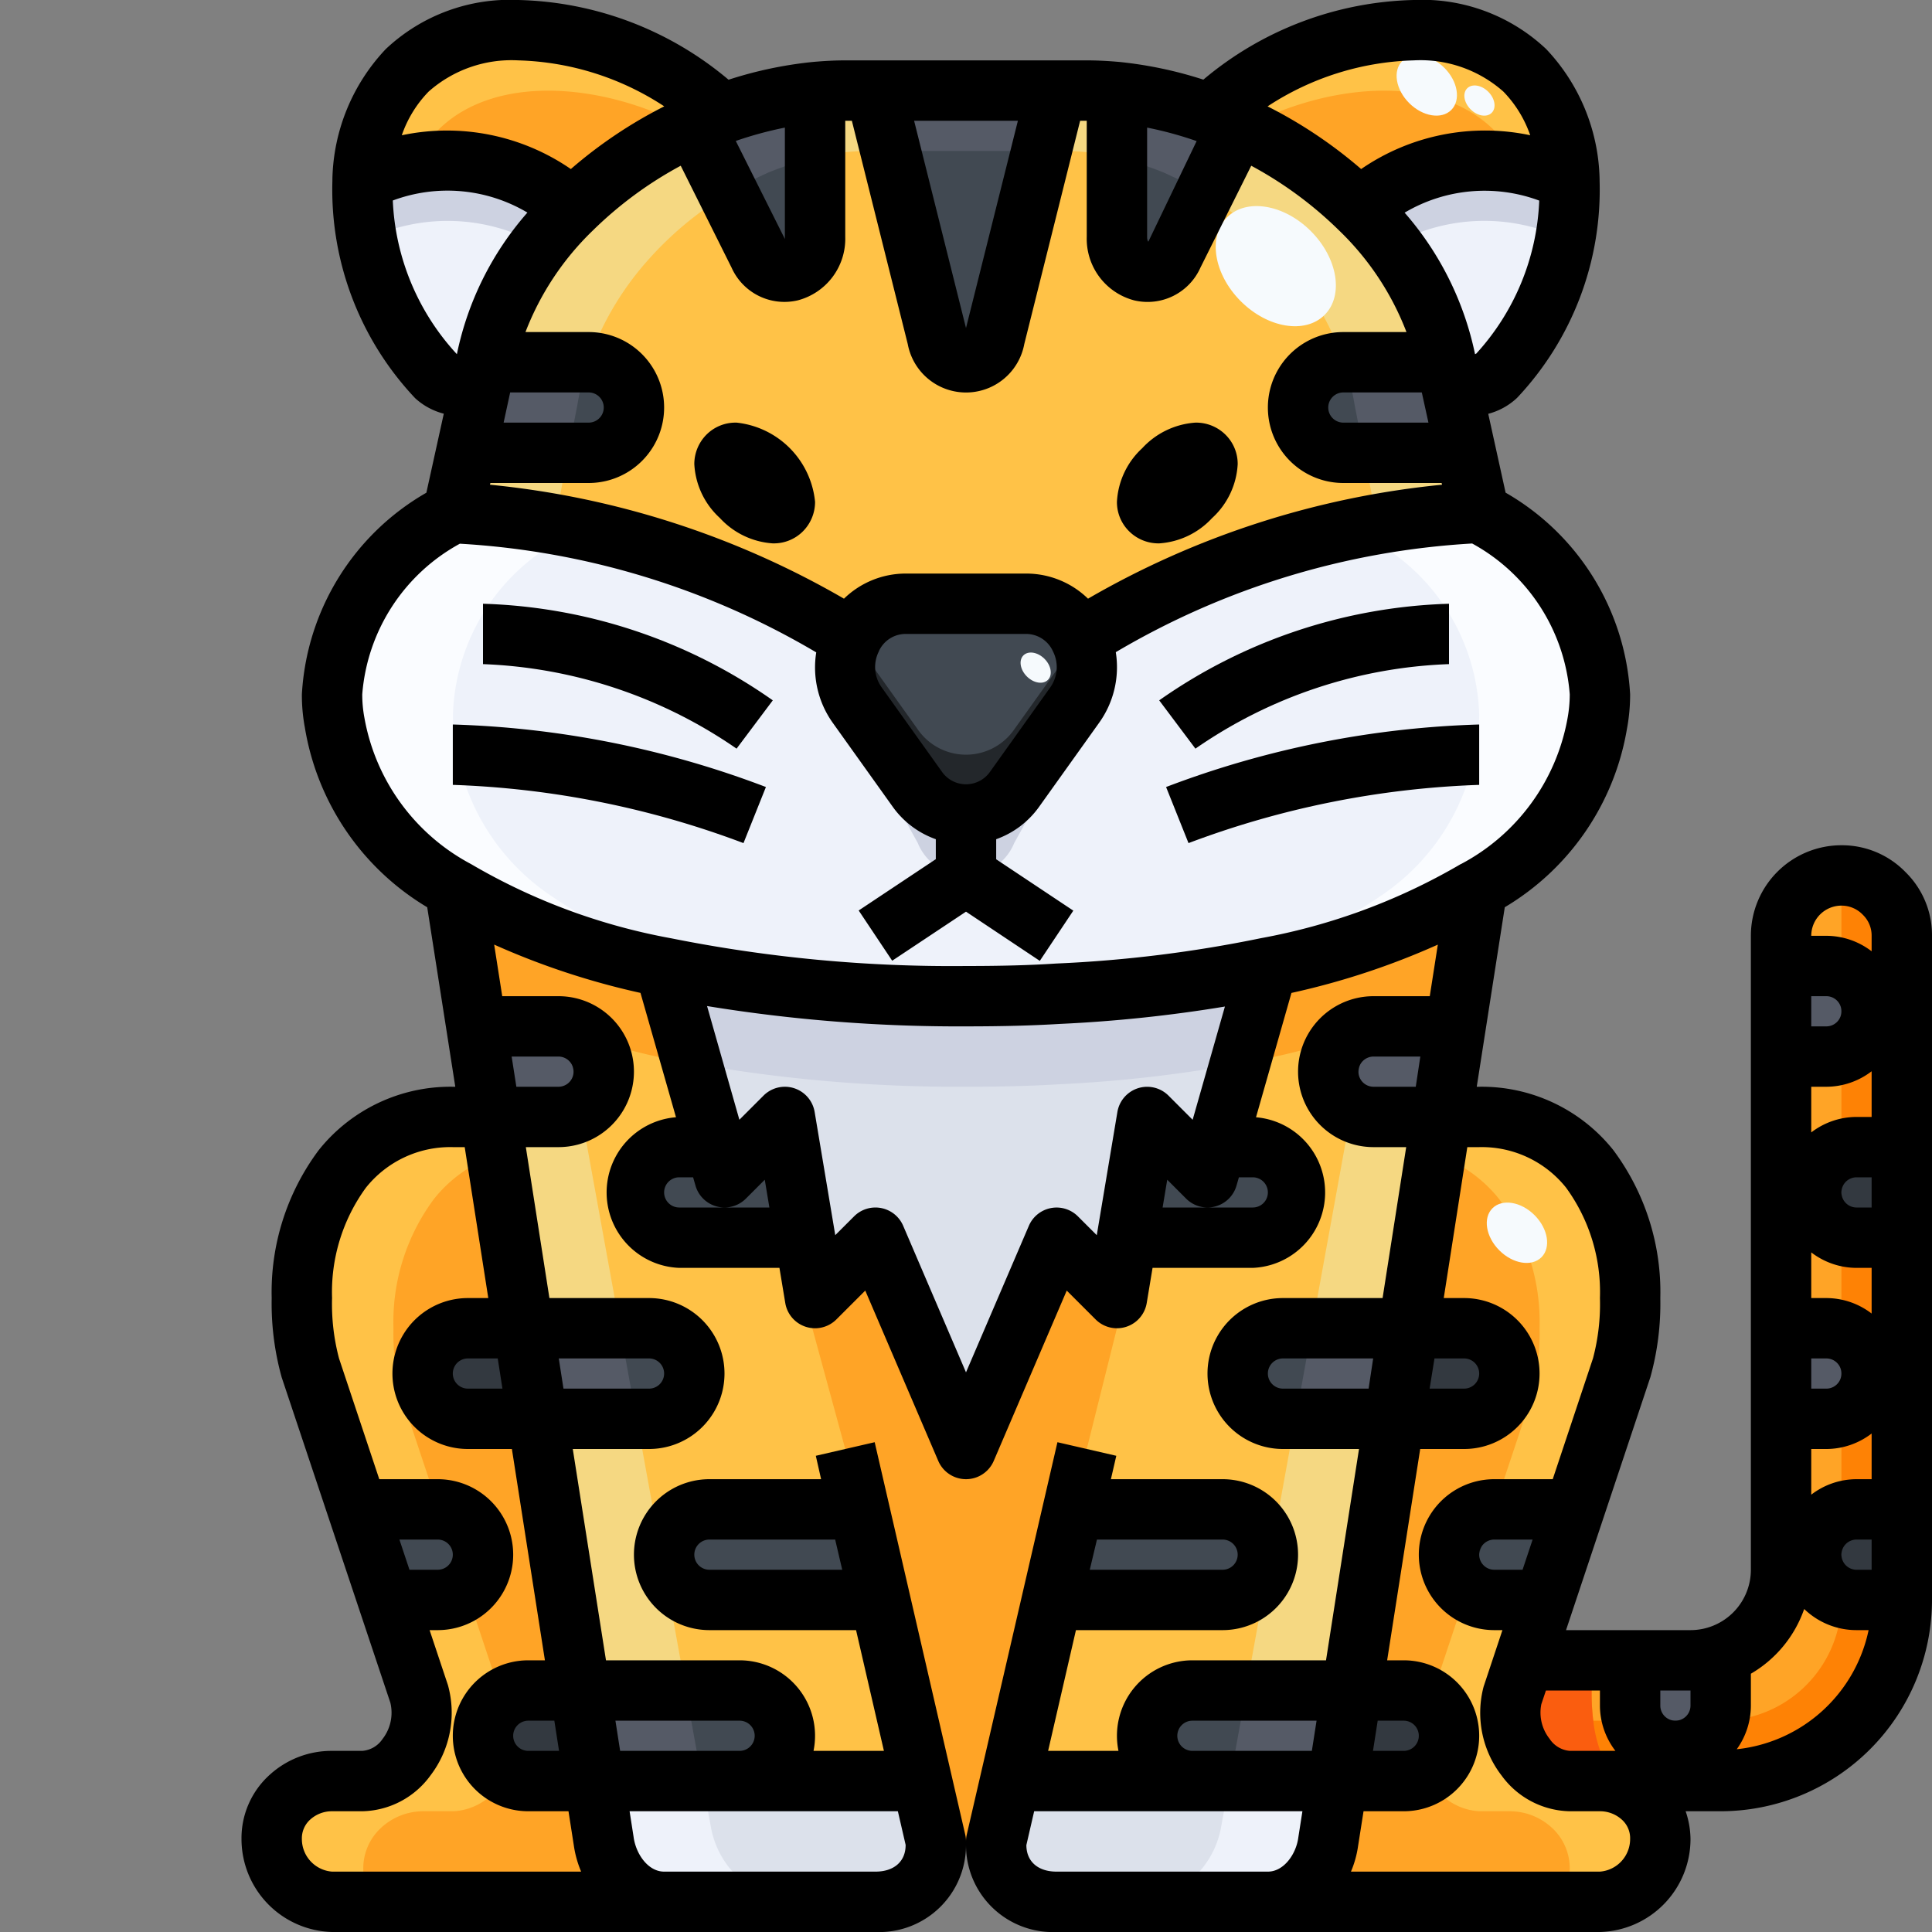
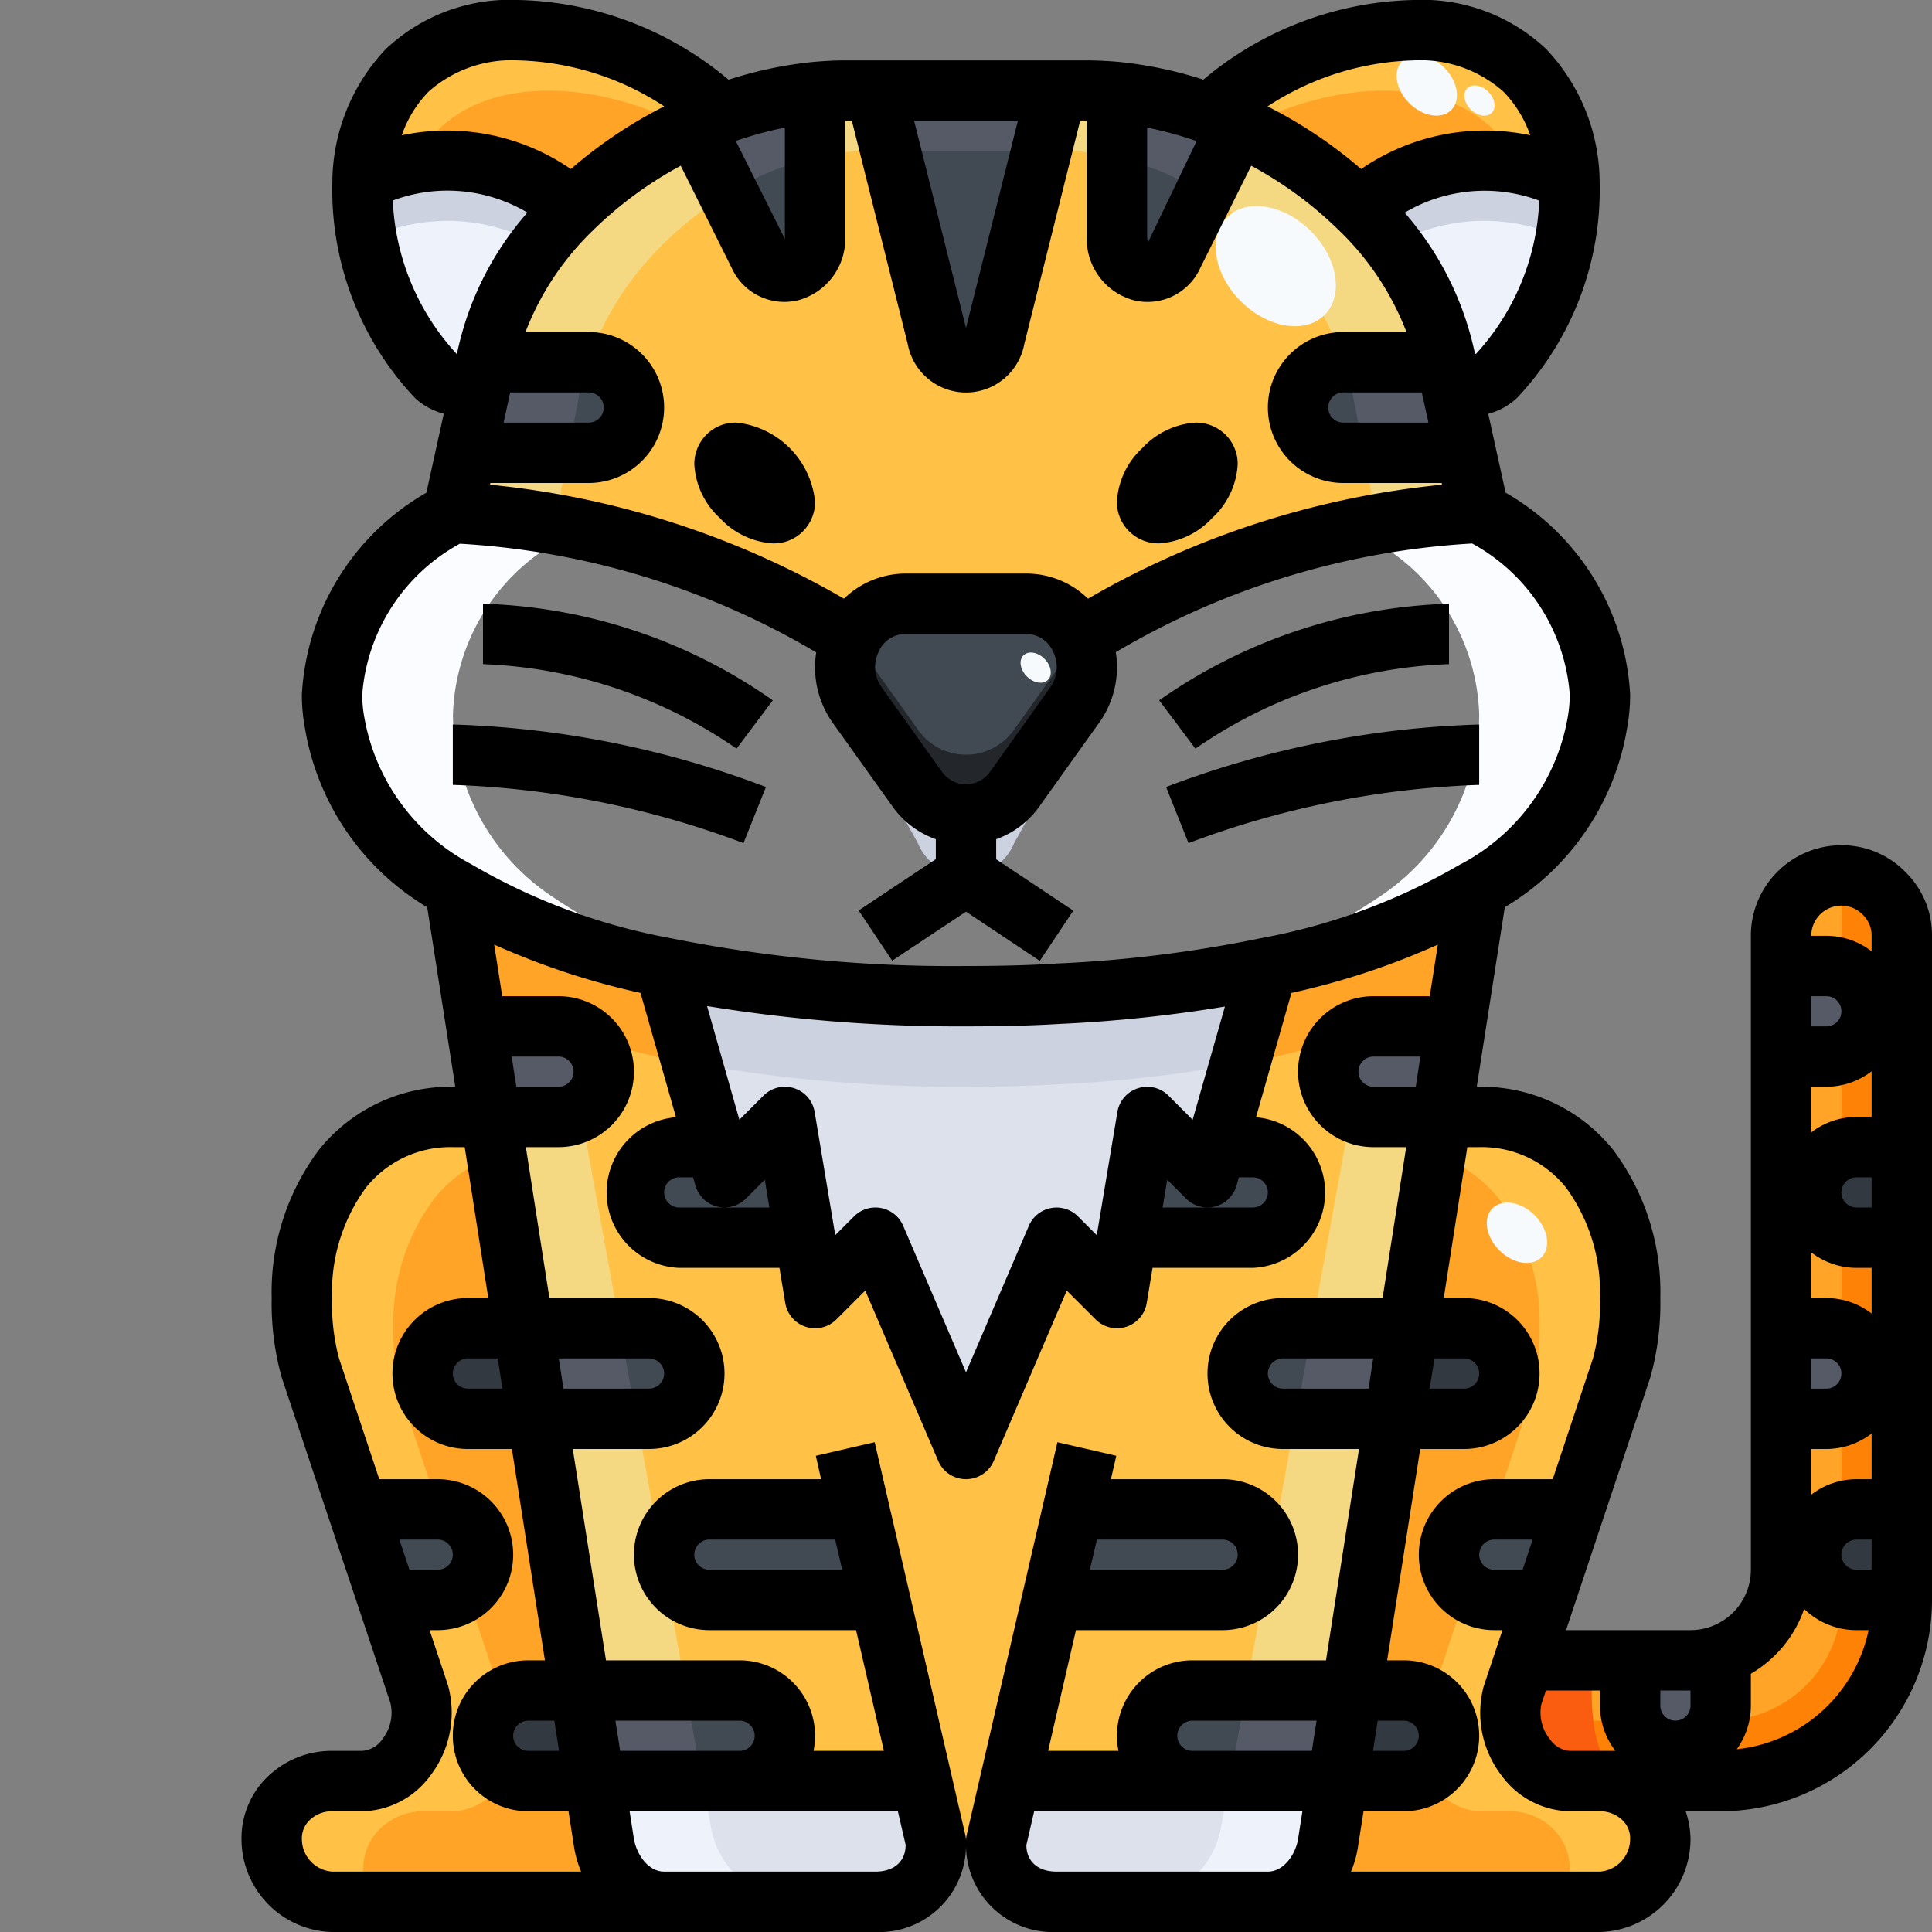
<svg xmlns="http://www.w3.org/2000/svg" height="512" viewBox="0 0 64 64" width="512">
  <rect x="0" y="0" width="64" height="64" fill="#808080" stroke="none" />
  <g id="_19-tiger" data-name="19-tiger">
    <path d="m35.78 21.14a2.158 2.158 0 0 1 -.18 2.22l-2 2.8a1.944 1.944 0 0 1 -3.2 0l-2-2.8a2.158 2.158 0 0 1 -.18-2.22 1.958 1.958 0 0 1 1.78-1.14h4a1.958 1.958 0 0 1 1.78 1.14z" fill="#414952" />
    <path d="m50.49 55-.38 1.14a2.252 2.252 0 0 0 1.89 2.86h1a2.057 2.057 0 0 1 1.39.53 1.828 1.828 0 0 1 .61 1.39 2.083 2.083 0 0 1 -2 2.08h-11a2.184 2.184 0 0 0 2-2l.31-2h2.19a1.5 1.5 0 0 0 0-3h-1.72l1.41-9h2.31a1.5 1.5 0 0 0 0-3h-1.84l1.09-7h1.25a4.567 4.567 0 0 1 3.66 1.72 6.834 6.834 0 0 1 1.34 4.28 8.084 8.084 0 0 1 -.28 2.31l-1.58 4.74-.14-.05h-2.5a1.5 1.5 0 0 0 0 3h1.5l.14.05z" fill="#ffa426" />
    <path d="m52.14 50.05-1 3-.14-.05h-1.5a1.5 1.5 0 0 1 0-3h2.5z" fill="#333940" />
    <path d="m47.9 12a9.712 9.712 0 0 0 -2.83-5.07 6.048 6.048 0 0 1 6.92-.94 9 9 0 0 1 -2.45 6.49 3.831 3.831 0 0 1 -1.42.5z" fill="#eef2fa" />
    <path d="m50.51 2.33a5.509 5.509 0 0 1 1.48 3.66 6.048 6.048 0 0 0 -6.92.94 14.031 14.031 0 0 0 -4.07-2.79c-.3-.13-.6-.25-.9-.37 2.58-2.62 7.95-3.93 10.41-1.44z" fill="#ffa426" />
    <path d="m45.07 6.93a9.712 9.712 0 0 1 2.83 5.07h-3.4a1.5 1.5 0 0 0 0 3h4.06l.44 2a27.274 27.274 0 0 0 -13 4l-.22.14a1.958 1.958 0 0 0 -1.78-1.14h-4a1.958 1.958 0 0 0 -1.78 1.14l-.22-.14a27.274 27.274 0 0 0 -13-4l.44-2h4.06a1.5 1.5 0 0 0 0-3h-3.4a9.712 9.712 0 0 1 2.83-5.07 14.031 14.031 0 0 1 4.07-2.79v.01l2.13 4.27c.51 1.02 1.87.61 1.87-.57v-4.8c.33-.03.67-.05 1-.05h1l2.04 8.15a.967.967 0 0 0 1.92 0l2.04-8.15h1c.33 0 .67.02 1 .05v4.8c0 1.18 1.36 1.59 1.87.57l2.13-4.27v-.01a14.031 14.031 0 0 1 4.07 2.79z" fill="#ffc247" />
    <path d="m29.15 52.97-.69-2.97h-4.96a1.5 1.5 0 0 0 0 3h5.5zm4.31 6.03-.46 2v.12h-2v-.12l-.46-2h-6.04a1.5 1.5 0 0 0 0-3h-5.28l-1.41-9h3.69a1.5 1.5 0 0 0 0-3h-4.16l-1.09-7h2.25a1.5 1.5 0 0 0 0-3h-2.5l-.21.03-.72-4.56a21.362 21.362 0 0 0 6.95 2.59l1.69 5.94h-1.21a1.5 1.5 0 0 0 0 3h4.17l.33 2 2-2 3 7 3-7 2 2 .33-2h4.17a1.5 1.5 0 0 0 0-3h-1.21l1.69-5.94a21.362 21.362 0 0 0 6.95-2.59l-.72 4.56-.21-.03h-2.5a1.5 1.5 0 0 0 0 3h2.25l-1.09 7h-4.16a1.5 1.5 0 0 0 0 3h3.69l-1.41 9h-5.28a1.5 1.5 0 0 0 0 3zm2.08-9-.69 2.97.15.03h5.5a1.5 1.5 0 0 0 0-3z" fill="#ffc247" />
    <path d="m48.5 44a1.5 1.5 0 0 1 0 3h-2.31l.47-3z" fill="#333940" />
    <path d="m48.12 12.98.44 2.02h-4.06a1.5 1.5 0 0 1 0-3h3.4z" fill="#414952" />
    <path d="m48.21 34.03-.46 2.97h-2.25a1.5 1.5 0 0 1 0-3h2.5z" fill="#414952" />
    <path d="m46.5 56a1.5 1.5 0 0 1 0 3h-2.19l.47-3z" fill="#333940" />
    <path d="m46.66 44-.47 3h-3.69a1.5 1.5 0 0 1 0-3z" fill="#414952" />
    <path d="m44.78 56-.47 3h-4.81a1.5 1.5 0 0 1 0-3z" fill="#414952" />
    <path d="m44.31 59-.31 2a2.184 2.184 0 0 1 -2 2h-7a1.867 1.867 0 0 1 -2-1.88v-.12l.46-2z" fill="#dce1eb" />
    <path d="m37.33 41-.33 2-2-2-3 7-3-7-2 2-.33-2-.67-4-2 2-.29-1-1.69-5.94a48.638 48.638 0 0 0 9.98.94c1.04 0 2.05-.02 3.05-.08a43.589 43.589 0 0 0 6.93-.86l-1.69 5.94-.29 1-2-2z" fill="#dce1eb" />
    <path d="m41.5 38a1.5 1.5 0 0 1 0 3h-4.17l.67-4 2 2 .29-1z" fill="#414952" />
    <path d="m40.1 3.77c.3.12.6.24.9.37v.01l-2.13 4.27c-.51 1.02-1.87.61-1.87-.57v-4.8a12.669 12.669 0 0 1 3.1.72z" fill="#414952" />
    <path d="m40.5 50a1.5 1.5 0 0 1 0 3h-5.5l-.15-.03.69-2.97z" fill="#414952" />
-     <path d="m49 17a27.274 27.274 0 0 0 -13 4l-.22.14a2.158 2.158 0 0 1 -.18 2.22l-2 2.8a1.944 1.944 0 0 1 -3.2 0l-2-2.8a2.158 2.158 0 0 1 -.18-2.22l-.22-.14a27.274 27.274 0 0 0 -13-4 7.223 7.223 0 0 0 -4 6 5.147 5.147 0 0 0 .09.97 7.8 7.8 0 0 0 3.98 5.5 21.362 21.362 0 0 0 6.95 2.59 48.638 48.638 0 0 0 9.98.94c1.04 0 2.05-.02 3.05-.08a43.589 43.589 0 0 0 6.93-.86 21.362 21.362 0 0 0 6.95-2.59 7.8 7.8 0 0 0 3.98-5.5 5.147 5.147 0 0 0 .09-.97 7.223 7.223 0 0 0 -4-6z" fill="#eef2fa" />
    <path d="m35 3-2.04 8.15a.967.967 0 0 1 -1.92 0l-2.04-8.15z" fill="#414952" />
    <path d="m31 61v.12a1.867 1.867 0 0 1 -2 1.88h-7a2.184 2.184 0 0 1 -2-2l-.31-2h10.85z" fill="#dce1eb" />
    <path d="m28.46 50 .69 2.97-.15.03h-5.5a1.5 1.5 0 0 1 0-3z" fill="#414952" />
    <path d="m23.9 3.77a12.669 12.669 0 0 1 3.1-.72v4.8c0 1.18-1.36 1.59-1.87.57l-2.13-4.27v-.01c.3-.13.6-.25.9-.37z" fill="#414952" />
    <path d="m26 37 .67 4h-4.17a1.5 1.5 0 0 1 0-3h1.21l.29 1z" fill="#414952" />
    <path d="m24.5 56a1.5 1.5 0 0 1 0 3h-4.81l-.47-3z" fill="#414952" />
    <path d="m23.9 3.77c-.3.12-.6.24-.9.37a14.031 14.031 0 0 0 -4.07 2.79 6.048 6.048 0 0 0 -6.92-.94 5.509 5.509 0 0 1 1.48-3.66c2.46-2.49 7.83-1.18 10.41 1.44z" fill="#ffa426" />
    <path d="m22 63h-11a2.083 2.083 0 0 1 -2-2.08 1.828 1.828 0 0 1 .61-1.39 2.057 2.057 0 0 1 1.39-.53h1a2.252 2.252 0 0 0 1.89-2.86l-1.03-3.09.14-.05h1.5a1.5 1.5 0 0 0 0-3h-2.5l-.14.05-1.58-4.74a8.084 8.084 0 0 1 -.28-2.31 6.834 6.834 0 0 1 1.34-4.28 4.567 4.567 0 0 1 3.66-1.72h1.25l1.09 7h-1.84a1.5 1.5 0 0 0 0 3h2.31l1.41 9h-1.72a1.5 1.5 0 0 0 0 3h2.19l.31 2a2.184 2.184 0 0 0 2 2z" fill="#ffa426" />
    <path d="m21.5 44a1.5 1.5 0 0 1 0 3h-3.69l-.47-3z" fill="#414952" />
    <path d="m15.88 12.98.22-.98h3.4a1.5 1.5 0 0 1 0 3h-4.06z" fill="#414952" />
    <path d="m19.22 56 .47 3h-2.19a1.5 1.5 0 0 1 0-3z" fill="#333940" />
    <path d="m18.5 34a1.5 1.5 0 0 1 0 3h-2.25l-.46-2.97.21-.03z" fill="#414952" />
    <path d="m17.34 44 .47 3h-2.31a1.5 1.5 0 0 1 0-3z" fill="#333940" />
    <path d="m16.1 12-.22.98a3.831 3.831 0 0 1 -1.42-.5 9 9 0 0 1 -2.45-6.49 6.048 6.048 0 0 1 6.92.94 9.712 9.712 0 0 0 -2.83 5.07z" fill="#eef2fa" />
    <path d="m14.5 50a1.5 1.5 0 0 1 0 3h-1.5l-.14.05-1-3 .14-.05z" fill="#333940" />
    <path d="m54 55h2a3 3 0 0 0 3-3v-5h1.5a1.5 1.5 0 0 0 0-3h-1.5v-9h1.5a1.5 1.5 0 0 0 0-3h-1.5v-1a2.006 2.006 0 0 1 2-2 2.015 2.015 0 0 1 2 2v7h-1.5a1.5 1.5 0 0 0 0 3h1.5v9h-1.5a1.5 1.5 0 0 0 0 3h1.5a6 6 0 0 1 -6 6h-5a2.252 2.252 0 0 1 -1.89-2.86l.38-1.14z" fill="#fe8205" />
    <path d="m63 50v3h-1.5a1.5 1.5 0 0 1 0-3z" fill="#333940" />
    <path d="m63 38v3h-1.5a1.5 1.5 0 0 1 0-3z" fill="#333940" />
    <path d="m60.5 32a1.5 1.5 0 0 1 0 3h-1.5v-3z" fill="#333940" />
    <path d="m60.5 44a1.5 1.5 0 0 1 0 3h-1.5v-3z" fill="#333940" />
    <path d="m57 54.82v1.68a1.5 1.5 0 0 1 -3 0v-1.5h2a2.772 2.772 0 0 0 1-.18z" fill="#333940" />
-     <path d="m33 61 .46-2 1.39-6.03.69-2.97.46-2 1.75-7h-.42l-.33 2-2-2-3 7-3-7-2 2-.33-2h-.579l1.909 7 .46 2 .69 2.97 1.39 6.03.46 2v.12h2z" fill="#ffa426" />
    <path d="m35.6 23.36-2 2.8a1.944 1.944 0 0 1 -3.2 0l-2-2.8a2.137 2.137 0 0 1 -.374-.985 3.357 3.357 0 0 0 .374 1.945l2 3.6a1.725 1.725 0 0 0 3.2 0l2-3.6a3.357 3.357 0 0 0 .374-1.945 2.137 2.137 0 0 1 -.374.985z" fill="#cdd2e1" />
    <ellipse cx="34.311" cy="22.102" fill="#f6fafd" rx=".413" ry=".574" transform="matrix(.707 -.707 .707 .707 -5.576 30.748)" />
    <path d="m49.66 39.72a6.834 6.834 0 0 1 1.34 4.28 8.084 8.084 0 0 1 -.28 2.31l-1.23 3.69h2.51l.14.05 1.58-4.74a8.084 8.084 0 0 0 .28-2.31 6.834 6.834 0 0 0 -1.34-4.28 4.567 4.567 0 0 0 -3.66-1.72h-1.25l-.194 1.247a4.509 4.509 0 0 1 2.104 1.473z" fill="#ffc247" />
    <path d="m54.39 59.53a2.057 2.057 0 0 0 -1.39-.53h-1a2.252 2.252 0 0 1 -1.89-2.86l.38-1.14.65-1.95-.14-.05h-1.5a1.488 1.488 0 0 1 -.906-.311l-.454 1.361-.65 1.95-.1.3a1.491 1.491 0 0 1 -.107 2.476 1.988 1.988 0 0 0 1.717 1.224h1a2.057 2.057 0 0 1 1.39.53 1.828 1.828 0 0 1 .61 1.39 2.063 2.063 0 0 1 -.313 1.08h1.313a2.083 2.083 0 0 0 2-2.08 1.828 1.828 0 0 0 -.61-1.39z" fill="#ffc247" />
    <path d="m49.5 50h-.01l-.35 1.049-.546 1.639a1.488 1.488 0 0 0 .906.312h1.5l.14.05 1-3-.14-.05z" fill="#414952" />
    <path d="m47.284 58.774a1.491 1.491 0 0 0 .107-2.476l-.281.842a2.346 2.346 0 0 0 .174 1.634z" fill="#414952" />
    <path d="m49.51 4.33a4.715 4.715 0 0 1 .774 1.083 6.288 6.288 0 0 1 1.706.577 5.509 5.509 0 0 0 -1.48-3.66c-2.46-2.49-7.83-1.18-10.41 1.44.3.12.6.24.9.37.066.03.129.068.2.1 2.745-1.481 6.4-1.84 8.31.09z" fill="#ffc247" />
    <path d="m22.805 4.239c.066-.031.129-.069.2-.1.3-.13.6-.25.9-.37-2.585-2.619-7.955-3.929-10.415-1.439a5.509 5.509 0 0 0 -1.48 3.66 6.288 6.288 0 0 1 1.706-.577 4.715 4.715 0 0 1 .774-1.083c1.91-1.93 5.565-1.571 8.315-.091z" fill="#ffc247" />
    <g fill="#f5d882">
      <path d="m27.952 5.047a7.872 7.872 0 0 1 .81-.047h.738l-.5-2h-1c-.33 0-.67.02-1 .05v2.179a8.142 8.142 0 0 1 .952-.182z" />
      <path d="m35.238 5a7.855 7.855 0 0 1 .81.047 8.142 8.142 0 0 1 .952.182v-2.179c-.33-.03-.67-.05-1-.05h-1l-.5 2z" />
      <path d="m21.42 8.668a11.365 11.365 0 0 1 2.707-2.259l-1.127-2.259v-.01a14.031 14.031 0 0 0 -4.07 2.79 9.712 9.712 0 0 0 -2.83 5.07h3.382a9.909 9.909 0 0 1 1.938-3.332z" />
      <path d="m45.406 16.2.216 1.133a19.152 19.152 0 0 1 3.378-.333l-.44-2h-3.381z" />
      <path d="m39.873 6.409a11.37 11.37 0 0 1 2.708 2.259 9.924 9.924 0 0 1 1.937 3.332h3.382a9.712 9.712 0 0 0 -2.83-5.07 14.031 14.031 0 0 0 -4.07-2.79v.01z" />
      <path d="m18.594 16.2.227-1.2h-3.381l-.44 2a19.152 19.152 0 0 1 3.378.333z" />
    </g>
    <path d="m44.871 13.4.179.915.129.685h3.381l-.44-2.02-.22-.98h-3.382a8.392 8.392 0 0 1 .353 1.4z" fill="#555a66" />
    <path d="m38.557 5.719c.243.112.486.224.729.345.2.1.393.227.587.345l1.127-2.259v-.01c-.3-.13-.6-.25-.9-.37a12.669 12.669 0 0 0 -3.1-.72v2.179a9.732 9.732 0 0 1 1.557.49z" fill="#555a66" />
    <path d="m18.3 29.705a7.318 7.318 0 0 1 -3.222-5.133 5.464 5.464 0 0 1 -.073-.9 6.835 6.835 0 0 1 3.238-5.6l.14-.734a19.152 19.152 0 0 0 -3.383-.338 7.223 7.223 0 0 0 -4 6 5.147 5.147 0 0 0 .09.97 7.8 7.8 0 0 0 3.98 5.5 21.362 21.362 0 0 0 6.95 2.59 48.638 48.638 0 0 0 9.98.94 34.335 34.335 0 0 1 -8.079-.877 15.959 15.959 0 0 1 -5.621-2.418z" fill="#fafcff" />
    <path d="m49 17a19.152 19.152 0 0 0 -3.378.333l.14.734a6.835 6.835 0 0 1 3.238 5.6 5.464 5.464 0 0 1 -.073.9 7.318 7.318 0 0 1 -3.222 5.133 15.959 15.959 0 0 1 -5.626 2.418 30.849 30.849 0 0 1 -5.61.8c-.809.063-1.627.082-2.469.082 1.04 0 2.05-.02 3.05-.08a43.589 43.589 0 0 0 6.93-.86 21.362 21.362 0 0 0 6.95-2.59 7.8 7.8 0 0 0 3.98-5.5 5.147 5.147 0 0 0 .09-.97 7.223 7.223 0 0 0 -4-6z" fill="#fafcff" />
    <path d="m29.571 5h4.858.07l.501-2h-6l.501 2z" fill="#555a66" />
    <path d="m24.127 6.409c.194-.118.388-.24.587-.345.243-.121.486-.233.729-.345a9.764 9.764 0 0 1 1.557-.49v-2.179a12.669 12.669 0 0 0 -3.1.72c-.3.12-.6.24-.9.37v.01z" fill="#555a66" />
    <path d="m18.951 14.315.178-.915a8.491 8.491 0 0 1 .353-1.4h-3.382l-.22.98-.44 2.02h3.381z" fill="#555a66" />
    <path d="m51.845 7.925a8.211 8.211 0 0 0 .145-1.935 6.048 6.048 0 0 0 -6.92.94 11.615 11.615 0 0 1 1.047 1.192 6.185 6.185 0 0 1 5.728-.197z" fill="#cdd2e1" />
    <path d="m12.01 5.99a8.211 8.211 0 0 0 .145 1.935 6.185 6.185 0 0 1 5.728.2 11.615 11.615 0 0 1 1.047-1.195 6.048 6.048 0 0 0 -6.92-.94z" fill="#cdd2e1" />
    <path d="m40.356 32.367a46.016 46.016 0 0 1 -5.306.553c-1 .06-2.01.08-3.05.08a48.638 48.638 0 0 1 -9.98-.94l.9 3.161a49.968 49.968 0 0 0 9.08.779c1.04 0 2.05-.02 3.05-.08a44.715 44.715 0 0 0 6.028-.689l.9-3.171q-.788.168-1.622.307z" fill="#cdd2e1" />
    <path d="m16.543 30.282a14.293 14.293 0 0 1 -1.473-.812l.519 3.286a17.153 17.153 0 0 0 2.669 1.244h.242a1.491 1.491 0 0 1 1.025.409c.8.242 1.619.466 2.5.651.29.062.6.106.9.161l-.9-3.161a24.3 24.3 0 0 1 -5.482-1.778z" fill="#ffa426" />
    <path d="m41.078 35.231c.3-.057.609-.109.9-.171.876-.185 1.7-.409 2.5-.651a1.491 1.491 0 0 1 1.022-.409h.242a17.153 17.153 0 0 0 2.669-1.244l.519-3.286a14.189 14.189 0 0 1 -1.473.812 24.3 24.3 0 0 1 -5.477 1.778z" fill="#ffa426" />
    <path d="m18 47h-.19l1.41 9h3.507l-1.636-9z" fill="#f5d882" />
    <path d="m18.5 37h-2.25l1.09 7h3.205l-1.309-7.2a1.493 1.493 0 0 1 -.736.2z" fill="#f5d882" />
    <path d="m46.66 44 1.09-7h-2.25a1.493 1.493 0 0 1 -.736-.2l-1.309 7.2z" fill="#f5d882" />
    <path d="m44.78 56 1.41-9h-.19-3.091l-1.636 9z" fill="#f5d882" />
    <path d="m37.5 63h4.5a2.184 2.184 0 0 0 2-2l.31-2h-3.583l-.279 1.536a3 3 0 0 1 -2.948 2.464z" fill="#eef2fa" />
    <path d="m23.552 60.536-.279-1.536h-3.583l.31 2a2.184 2.184 0 0 0 2 2h4.5a3 3 0 0 1 -2.948-2.464z" fill="#eef2fa" />
    <path d="m48 34h-2.5a1.457 1.457 0 0 0 -.23.023l-.5 2.779a1.5 1.5 0 0 0 .734.2h2.25l.46-2.97z" fill="#555a66" />
    <path d="m46 47h.19l.47-3h-3.199l-.544 3z" fill="#555a66" />
    <path d="m44 59h.31l.47-3h-3.495l-.545 3z" fill="#555a66" />
    <path d="m19.22 56 .47 3h.31 3.26l-.544-3z" fill="#555a66" />
    <path d="m17.34 44 .47 3h.19 3.083l-.544-3z" fill="#555a66" />
    <path d="m18.5 34h-2.5l-.21.03.46 2.97h2.25a1.5 1.5 0 0 0 .734-.2l-.5-2.779a1.457 1.457 0 0 0 -.234-.021z" fill="#555a66" />
    <path d="m14.374 39.72a6.834 6.834 0 0 0 -1.34 4.28 8.084 8.084 0 0 0 .28 2.31l1.23 3.69h-2.51l-.14.05-1.58-4.74a8.084 8.084 0 0 1 -.28-2.31 6.834 6.834 0 0 1 1.34-4.28 4.567 4.567 0 0 1 3.66-1.72h1.25l.194 1.247a4.509 4.509 0 0 0 -2.104 1.473z" fill="#ffc247" />
    <path d="m9.644 59.53a2.057 2.057 0 0 1 1.39-.53h1a2.252 2.252 0 0 0 1.89-2.86l-.38-1.14-.65-1.95.14-.05h1.5a1.488 1.488 0 0 0 .906-.311l.454 1.361.65 1.95.1.3a1.491 1.491 0 0 0 .107 2.476 1.988 1.988 0 0 1 -1.717 1.224h-1a2.057 2.057 0 0 0 -1.39.53 1.828 1.828 0 0 0 -.61 1.39 2.063 2.063 0 0 0 .313 1.08h-1.313a2.083 2.083 0 0 1 -2-2.08 1.828 1.828 0 0 1 .61-1.39z" fill="#ffc247" />
    <path d="m14.534 50h.01l.35 1.049.546 1.639a1.488 1.488 0 0 1 -.906.311h-1.5l-.14.05-1-3 .14-.05z" fill="#414952" />
    <path d="m16.75 58.774a1.491 1.491 0 0 1 -.107-2.476l.281.842a2.346 2.346 0 0 1 -.174 1.634z" fill="#414952" />
    <path d="m57 56.5a1.507 1.507 0 0 1 -.091.5h.091a4 4 0 0 0 4-4v-.091a1.492 1.492 0 0 1 0-2.817v-3.183a1.507 1.507 0 0 1 -.5.091h-1.5v5a2.986 2.986 0 0 1 -2.088 2.845c.028-.01.06-.014.088-.025z" fill="#ffa426" />
    <path d="m52.779 57h1.312a1.507 1.507 0 0 1 -.091-.5v-1.5h-1.192a7.271 7.271 0 0 0 -.029 2z" fill="#ffa426" />
    <path d="m61 32.091v-3.091a2.006 2.006 0 0 0 -2 2v1h1.5a1.507 1.507 0 0 1 .5.091z" fill="#ffa426" />
    <path d="m61 44.092v-3.183a1.492 1.492 0 0 1 0-2.817v-3.183a1.507 1.507 0 0 1 -.5.091h-1.5v9h1.5a1.483 1.483 0 0 1 .5.092z" fill="#ffa426" />
    <path d="m52.779 57a7.271 7.271 0 0 1 .029-2h-2.318l-.38 1.14a2.235 2.235 0 0 0 -.051.86 2.153 2.153 0 0 0 1.941 2h1.508a4.531 4.531 0 0 1 -.729-2z" fill="#fa5d0f" />
    <path d="m60 51.5a1.493 1.493 0 0 0 1 1.409v-2.817a1.493 1.493 0 0 0 -1 1.408z" fill="#555a66" />
    <path d="m60 39.5a1.494 1.494 0 0 0 1 1.409v-2.817a1.492 1.492 0 0 0 -1 1.408z" fill="#555a66" />
    <path d="m61 34.909v-2.818a1.507 1.507 0 0 0 -.5-.091h-1.5v3h1.5a1.507 1.507 0 0 0 .5-.091z" fill="#555a66" />
    <path d="m61 46.909v-2.817a1.483 1.483 0 0 0 -.5-.092h-1.5v3h1.5a1.507 1.507 0 0 0 .5-.091z" fill="#555a66" />
    <path d="m54.091 57h2.818a1.507 1.507 0 0 0 .091-.5v-1.68c-.028.011-.06.015-.088.025a3.141 3.141 0 0 1 -.36.1 2.9 2.9 0 0 1 -.538.054h-2.014v1.5a1.507 1.507 0 0 0 .091.501z" fill="#555a66" />
    <ellipse cx="47.258" cy="2.814" fill="#f6fafd" rx=".825" ry="1.148" transform="matrix(.707 -.707 .707 .707 11.863 34.253)" />
    <ellipse cx="50.258" cy="40.814" fill="#f6fafd" rx=".825" ry="1.148" transform="matrix(.707 -.707 .707 .707 -14.137 47.514)" />
    <ellipse cx="49.004" cy="3.314" fill="#f6fafd" rx=".413" ry=".574" transform="matrix(.707 -.707 .707 .707 12.02 35.634)" />
    <ellipse cx="42.26" cy="8.8" fill="#f6fafd" rx="1.642" ry="2.286" transform="matrix(.707 -.707 .707 .707 6.163 32.473)" />
    <path d="m35.744 21.084a2.135 2.135 0 0 1 -.144.276l-2 2.8a1.944 1.944 0 0 1 -3.2 0l-2-2.8a2.135 2.135 0 0 1 -.144-.276c-.01.02-.026.036-.036.056a2.158 2.158 0 0 0 .18 2.22l2 2.8a1.944 1.944 0 0 0 3.2 0l2-2.8a2.158 2.158 0 0 0 .18-2.22c-.01-.02-.026-.04-.036-.056z" fill="#23272b" />
    <path d="m38.378 18h.022a2.616 2.616 0 0 0 1.748-.834l.015-.014a2.6 2.6 0 0 0 .837-1.776 1.357 1.357 0 0 0 -.387-.959 1.381 1.381 0 0 0 -.991-.417h-.022a2.642 2.642 0 0 0 -1.763.848 2.6 2.6 0 0 0 -.837 1.776 1.357 1.357 0 0 0 .387.959 1.381 1.381 0 0 0 .991.417z" />
    <path d="m24.4 14h-.024a1.358 1.358 0 0 0 -.96.385 1.381 1.381 0 0 0 -.416.988 2.6 2.6 0 0 0 .833 1.774l.015.014a2.616 2.616 0 0 0 1.752.839h.024a1.358 1.358 0 0 0 .96-.385 1.381 1.381 0 0 0 .416-.991 2.924 2.924 0 0 0 -2.6-2.624z" />
    <path d="m48 22v-2a17.588 17.588 0 0 0 -9.6 3.2l1.2 1.6a15.707 15.707 0 0 1 8.4-2.8z" />
    <path d="m39.371 27.929a30.169 30.169 0 0 1 9.629-1.929v-2a31.745 31.745 0 0 0 -10.372 2.071z" />
    <path d="m25.6 23.2a17.588 17.588 0 0 0 -9.6-3.2v2a15.8 15.8 0 0 1 8.4 2.8z" />
    <path d="m25.372 26.071a31.745 31.745 0 0 0 -10.372-2.071v2a30.169 30.169 0 0 1 9.629 1.929z" />
    <path d="m63.126 28.893a2.935 2.935 0 0 0 -2.126-.893 3 3 0 0 0 -3 3v21a2 2 0 0 1 -2 2h-4.123l2.795-8.383a9.114 9.114 0 0 0 .328-2.617 7.868 7.868 0 0 0 -1.561-4.907 5.579 5.579 0 0 0 -4.439-2.093h-.081l.929-5.947a8.52 8.52 0 0 0 4.044-5.893 6.17 6.17 0 0 0 .108-1.16 8.228 8.228 0 0 0 -4.125-6.68l-.575-2.612a2.207 2.207 0 0 0 .954-.527 10.05 10.05 0 0 0 2.735-7.191v-.012c0-.012 0-.025 0-.038a6.461 6.461 0 0 0 -1.768-4.313 5.985 5.985 0 0 0 -4.386-1.627h-.006a11.2 11.2 0 0 0 -6.966 2.638 13.482 13.482 0 0 0 -2.772-.585c-.36-.032-.731-.053-1.091-.053h-8c-.36 0-.731.021-1.1.055a13.4 13.4 0 0 0 -2.766.586 11.2 11.2 0 0 0 -6.963-2.641h-.006a5.989 5.989 0 0 0 -4.386 1.626 6.46 6.46 0 0 0 -1.768 4.311v.04.013a10.058 10.058 0 0 0 2.741 7.2 2.22 2.22 0 0 0 .949.514l-.577 2.618a8.228 8.228 0 0 0 -4.124 6.678 5.882 5.882 0 0 0 .1 1.108 8.548 8.548 0 0 0 4.052 5.946l.93 5.946h-.082a5.581 5.581 0 0 0 -4.442 2.1 7.864 7.864 0 0 0 -1.558 4.9 9.115 9.115 0 0 0 .331 2.626l3.6 10.779a1.415 1.415 0 0 1 -.258 1.2.889.889 0 0 1 -.673.395h-1a3.036 3.036 0 0 0 -2.056.784 2.822 2.822 0 0 0 -.944 2.136 3.081 3.081 0 0 0 3 3.08h18a2.877 2.877 0 0 0 3-2.88 2.877 2.877 0 0 0 3 2.88h18a3.081 3.081 0 0 0 3-3.08 2.929 2.929 0 0 0 -.161-.92h1.161a7.008 7.008 0 0 0 7-7v-22a2.924 2.924 0 0 0 -.874-2.107zm-1.626 23.107a.5.5 0 0 1 0-1h.5v1zm0-3a2.471 2.471 0 0 0 -1.5.513v-1.513h.5a2.471 2.471 0 0 0 1.5-.513v1.513zm-1.5-3v-1h.5a.5.5 0 0 1 0 1zm2-2.487a2.471 2.471 0 0 0 -1.5-.513h-.5v-1.513a2.471 2.471 0 0 0 1.5.513h.5zm-.5-3.513a.5.5 0 0 1 0-1h.5v1zm0-3a2.471 2.471 0 0 0 -1.5.513v-1.513h.5a2.471 2.471 0 0 0 1.5-.513v1.513zm-1.5-3v-1h.5a.5.5 0 0 1 0 1zm1-4a.978.978 0 0 1 .712.306.957.957 0 0 1 .288.694v.513a2.471 2.471 0 0 0 -1.5-.513h-.5a1 1 0 0 1 1-1zm-5 26.5a.5.5 0 0 1 -1 0v-.5h1zm-3-.5v.5a2.471 2.471 0 0 0 .513 1.5h-1.513a.889.889 0 0 1 -.668-.4 1.4 1.4 0 0 1 -.273-1.148l.152-.452zm-2.563-4h-.937a.5.5 0 0 1 0-1h1.27zm-5.1-6h-2.837a.5.5 0 0 1 0-1h2.988zm2.182-1h.981a.5.5 0 0 1 0 1h-1.142zm-.62-9h-1.399a.5.5 0 0 1 0-1h1.55zm.2-23 .22 1h-2.819a.5.5 0 0 1 0-1zm1.8-1.283c-.007 0-.026.011-.036.017a10.309 10.309 0 0 0 -2.333-4.689 5.191 5.191 0 0 1 4.459-.4 7.98 7.98 0 0 1 -2.089 5.072zm-2.068-9.717a4.144 4.144 0 0 1 2.969 1.033 3.894 3.894 0 0 1 .89 1.447 7.241 7.241 0 0 0 -5.6 1.12 15.264 15.264 0 0 0 -3.1-2.076 9.267 9.267 0 0 1 4.841-1.524zm-8.831 2.227a12.173 12.173 0 0 1 1.64.447l-1.6 3.332c-.01-.006-.04-.051-.04-.156zm-4.281-.227-1.719 6.867-1.719-6.867zm-5.5 0 1.852 7.4a1.963 1.963 0 0 0 3.859 0l1.851-7.4h.219v3.85a2.108 2.108 0 0 0 1.571 2.1 1.917 1.917 0 0 0 2.194-1.083l1.684-3.377a12.774 12.774 0 0 1 2.916 2.15 9.266 9.266 0 0 1 2.226 3.36h-2.091a2.5 2.5 0 0 0 0 5h3.256l.013.057a29.056 29.056 0 0 0 -11.727 3.775 2.933 2.933 0 0 0 -2.042-.832h-4a2.933 2.933 0 0 0 -2.042.832 29.056 29.056 0 0 0 -11.727-3.775l.013-.057h3.256a2.5 2.5 0 0 0 0-5h-2.093a9.311 9.311 0 0 1 2.23-3.363 12.8 12.8 0 0 1 2.913-2.147l1.685 3.377a1.918 1.918 0 0 0 2.194 1.082 2.108 2.108 0 0 0 1.571-2.099v-3.85zm4.568 21.579a.972.972 0 0 1 -1.574 0l-2-2.8a1.151 1.151 0 0 1 -.1-1.2v-.006a.973.973 0 0 1 .887-.573h4a.976.976 0 0 1 .883.582 1.153 1.153 0 0 1 -.1 1.2zm-15.887-12.579h2.6a.5.5 0 0 1 0 1h-2.817zm7.474-8.331a12.513 12.513 0 0 1 1.626-.442v3.623a.6.6 0 0 1 0 .066zm-7.209-2.669a9.253 9.253 0 0 1 4.839 1.523 15.185 15.185 0 0 0 -3.094 2.077 7.236 7.236 0 0 0 -5.6-1.119 3.884 3.884 0 0 1 .89-1.448 4.141 4.141 0 0 1 2.965-1.033zm-4.153 4.642a5.184 5.184 0 0 1 4.459.4 10.232 10.232 0 0 0 -2.336 4.691 8 8 0 0 1 -2.123-5.091zm-.94 17.137a4.139 4.139 0 0 1 -.072-.779 6.238 6.238 0 0 1 3.233-4.989 26.149 26.149 0 0 1 11.806 3.6 3.162 3.162 0 0 0 .547 2.333l2 2.8a2.97 2.97 0 0 0 1.414 1.056v.661l-2.555 1.7 1.11 1.664 2.445-1.625 2.445 1.63 1.11-1.664-2.555-1.701v-.665a2.97 2.97 0 0 0 1.414-1.063l2-2.8a3.161 3.161 0 0 0 .548-2.333 26.141 26.141 0 0 1 11.805-3.6 6.238 6.238 0 0 1 3.233 4.996 4.436 4.436 0 0 1 -.08.831 6.819 6.819 0 0 1 -3.519 4.79h-.006a20.323 20.323 0 0 1 -6.624 2.457 42.611 42.611 0 0 1 -6.782.84c-.882.058-1.831.082-2.989.082a47.3 47.3 0 0 1 -9.773-.919 20.3 20.3 0 0 1 -6.628-2.46 6.837 6.837 0 0 1 -3.527-4.842zm29.428 15.221a.5.5 0 0 1 0 1h-2.987l.153-.92.627.627a1 1 0 0 0 1.667-.429l.08-.278zm-1.992-1.906-.8-.8a1 1 0 0 0 -1.693.542l-.683 4.081-.624-.623a1 1 0 0 0 -1.626.313l-2.082 4.854-2.081-4.855a1 1 0 0 0 -1.626-.313l-.624.623-.683-4.081a1 1 0 0 0 -1.693-.542l-.8.8-1.071-3.766a51.769 51.769 0 0 0 8.578.673c1.2 0 2.188-.026 3.1-.081a46.645 46.645 0 0 0 5.477-.576zm-16.548 1.906.08.278a1 1 0 0 0 1.667.429l.627-.627.153.92h-2.987a.5.5 0 0 1 0-1zm-6.011-4h1.551a.5.5 0 0 1 0 1h-1.395zm1.717 11-.156-1h2.99a.5.5 0 0 1 0 1zm-2.022 0h-1.144a.5.5 0 0 1 0-1h.988zm-3.413 5h1.269a.5.5 0 0 1 0 1h-.936zm-3.231 9.92a.833.833 0 0 1 .286-.653 1.067 1.067 0 0 1 .714-.267h1a2.858 2.858 0 0 0 2.259-1.185 3.421 3.421 0 0 0 .58-2.992l-.608-1.823h.269a2.5 2.5 0 0 0 0-5h-1.936l-1.333-4a7.03 7.03 0 0 1 -.231-2 5.872 5.872 0 0 1 1.119-3.653 3.572 3.572 0 0 1 2.881-1.347h.394l.781 5h-.675a2.5 2.5 0 0 0 0 5h1.457l1.094 7h-.551a2.5 2.5 0 0 0 0 5h1.332l.176 1.129a3.51 3.51 0 0 0 .243.871h-8.251a1.083 1.083 0 0 1 -1-1.08zm14.5-2.92h-3.957l-.156-1h4.113a.5.5 0 0 1 0 1zm-5.981 0h-1.019a.5.5 0 0 1 0-1h.863zm11.481 3.12c0 .543-.383.88-1 .88h-7c-.532 0-.938-.586-1.012-1.153l-.132-.847h8.887l.257 1.113zm2.025-.345a1.014 1.014 0 0 0 -.025.225 1.014 1.014 0 0 0 -.025-.225l-3-13-1.95.45.175.775h-3.7a2.5 2.5 0 0 0 0 5h4.858l.923 4h-2.332a2.5 2.5 0 0 0 -2.449-3h-4.426l-1.1-7h2.526a2.5 2.5 0 0 0 0-5h-3.3l-.781-5h1.081a2.5 2.5 0 0 0 0-5h-1.863l-.267-1.709a25.084 25.084 0 0 0 4.847 1.6l1.176 4.119a2.5 2.5 0 0 0 .107 4.99h3.32l.193 1.163a1 1 0 0 0 1.694.544l.956-.955 2.418 5.642a1 1 0 0 0 1.838 0l2.418-5.642.956.955a1 1 0 0 0 1.694-.544l.193-1.163h3.32a2.5 2.5 0 0 0 .107-4.989l1.174-4.119a24.924 24.924 0 0 0 4.849-1.6l-.267 1.708h-1.863a2.5 2.5 0 0 0 0 5h1.082l-.782 5h-3.3a2.5 2.5 0 0 0 0 5h2.519l-1.093 7h-4.426a2.5 2.5 0 0 0 -2.449 3h-2.331l.922-4h4.858a2.5 2.5 0 0 0 0-5h-3.7l.179-.775-1.95-.45zm-4.125-8.775h-4.4a.5.5 0 0 1 0-1h4.166zm11.1 5.5a.5.5 0 0 1 .5-.5h4.113l-.156 1h-3.957a.5.5 0 0 1 -.5-.5zm6.638-.5h.862a.5.5 0 0 1 0 1h-1.018zm-9.3-6h4.162a.5.5 0 0 1 0 1h-4.4zm-1.338 11c-.617 0-1-.337-1-.88l.258-1.12h8.886l-.136.871c-.07.543-.476 1.129-1.008 1.129zm18.724-1.724a.825.825 0 0 1 .276.644 1.083 1.083 0 0 1 -1 1.08h-8.248a3.383 3.383 0 0 0 .236-.847l.181-1.153h1.331a2.5 2.5 0 0 0 0-5h-.549l1.095-7h1.454a2.5 2.5 0 0 0 0-5h-.674l.781-5h.393a3.57 3.57 0 0 1 2.878 1.343 5.875 5.875 0 0 1 1.122 3.657 7 7 0 0 1 -.229 1.993l-1.335 4.007h-1.936a2.5 2.5 0 0 0 0 5h.27l-.624 1.874a3.4 3.4 0 0 0 .595 2.941 2.858 2.858 0 0 0 2.259 1.185h1a1.075 1.075 0 0 1 .724.276zm3.808-2.33a2.479 2.479 0 0 0 .468-1.446v-1.056a4 4 0 0 0 1.766-2.144 2.492 2.492 0 0 0 1.734.7h.4a5 5 0 0 1 -4.368 3.946z" />
  </g>
</svg>